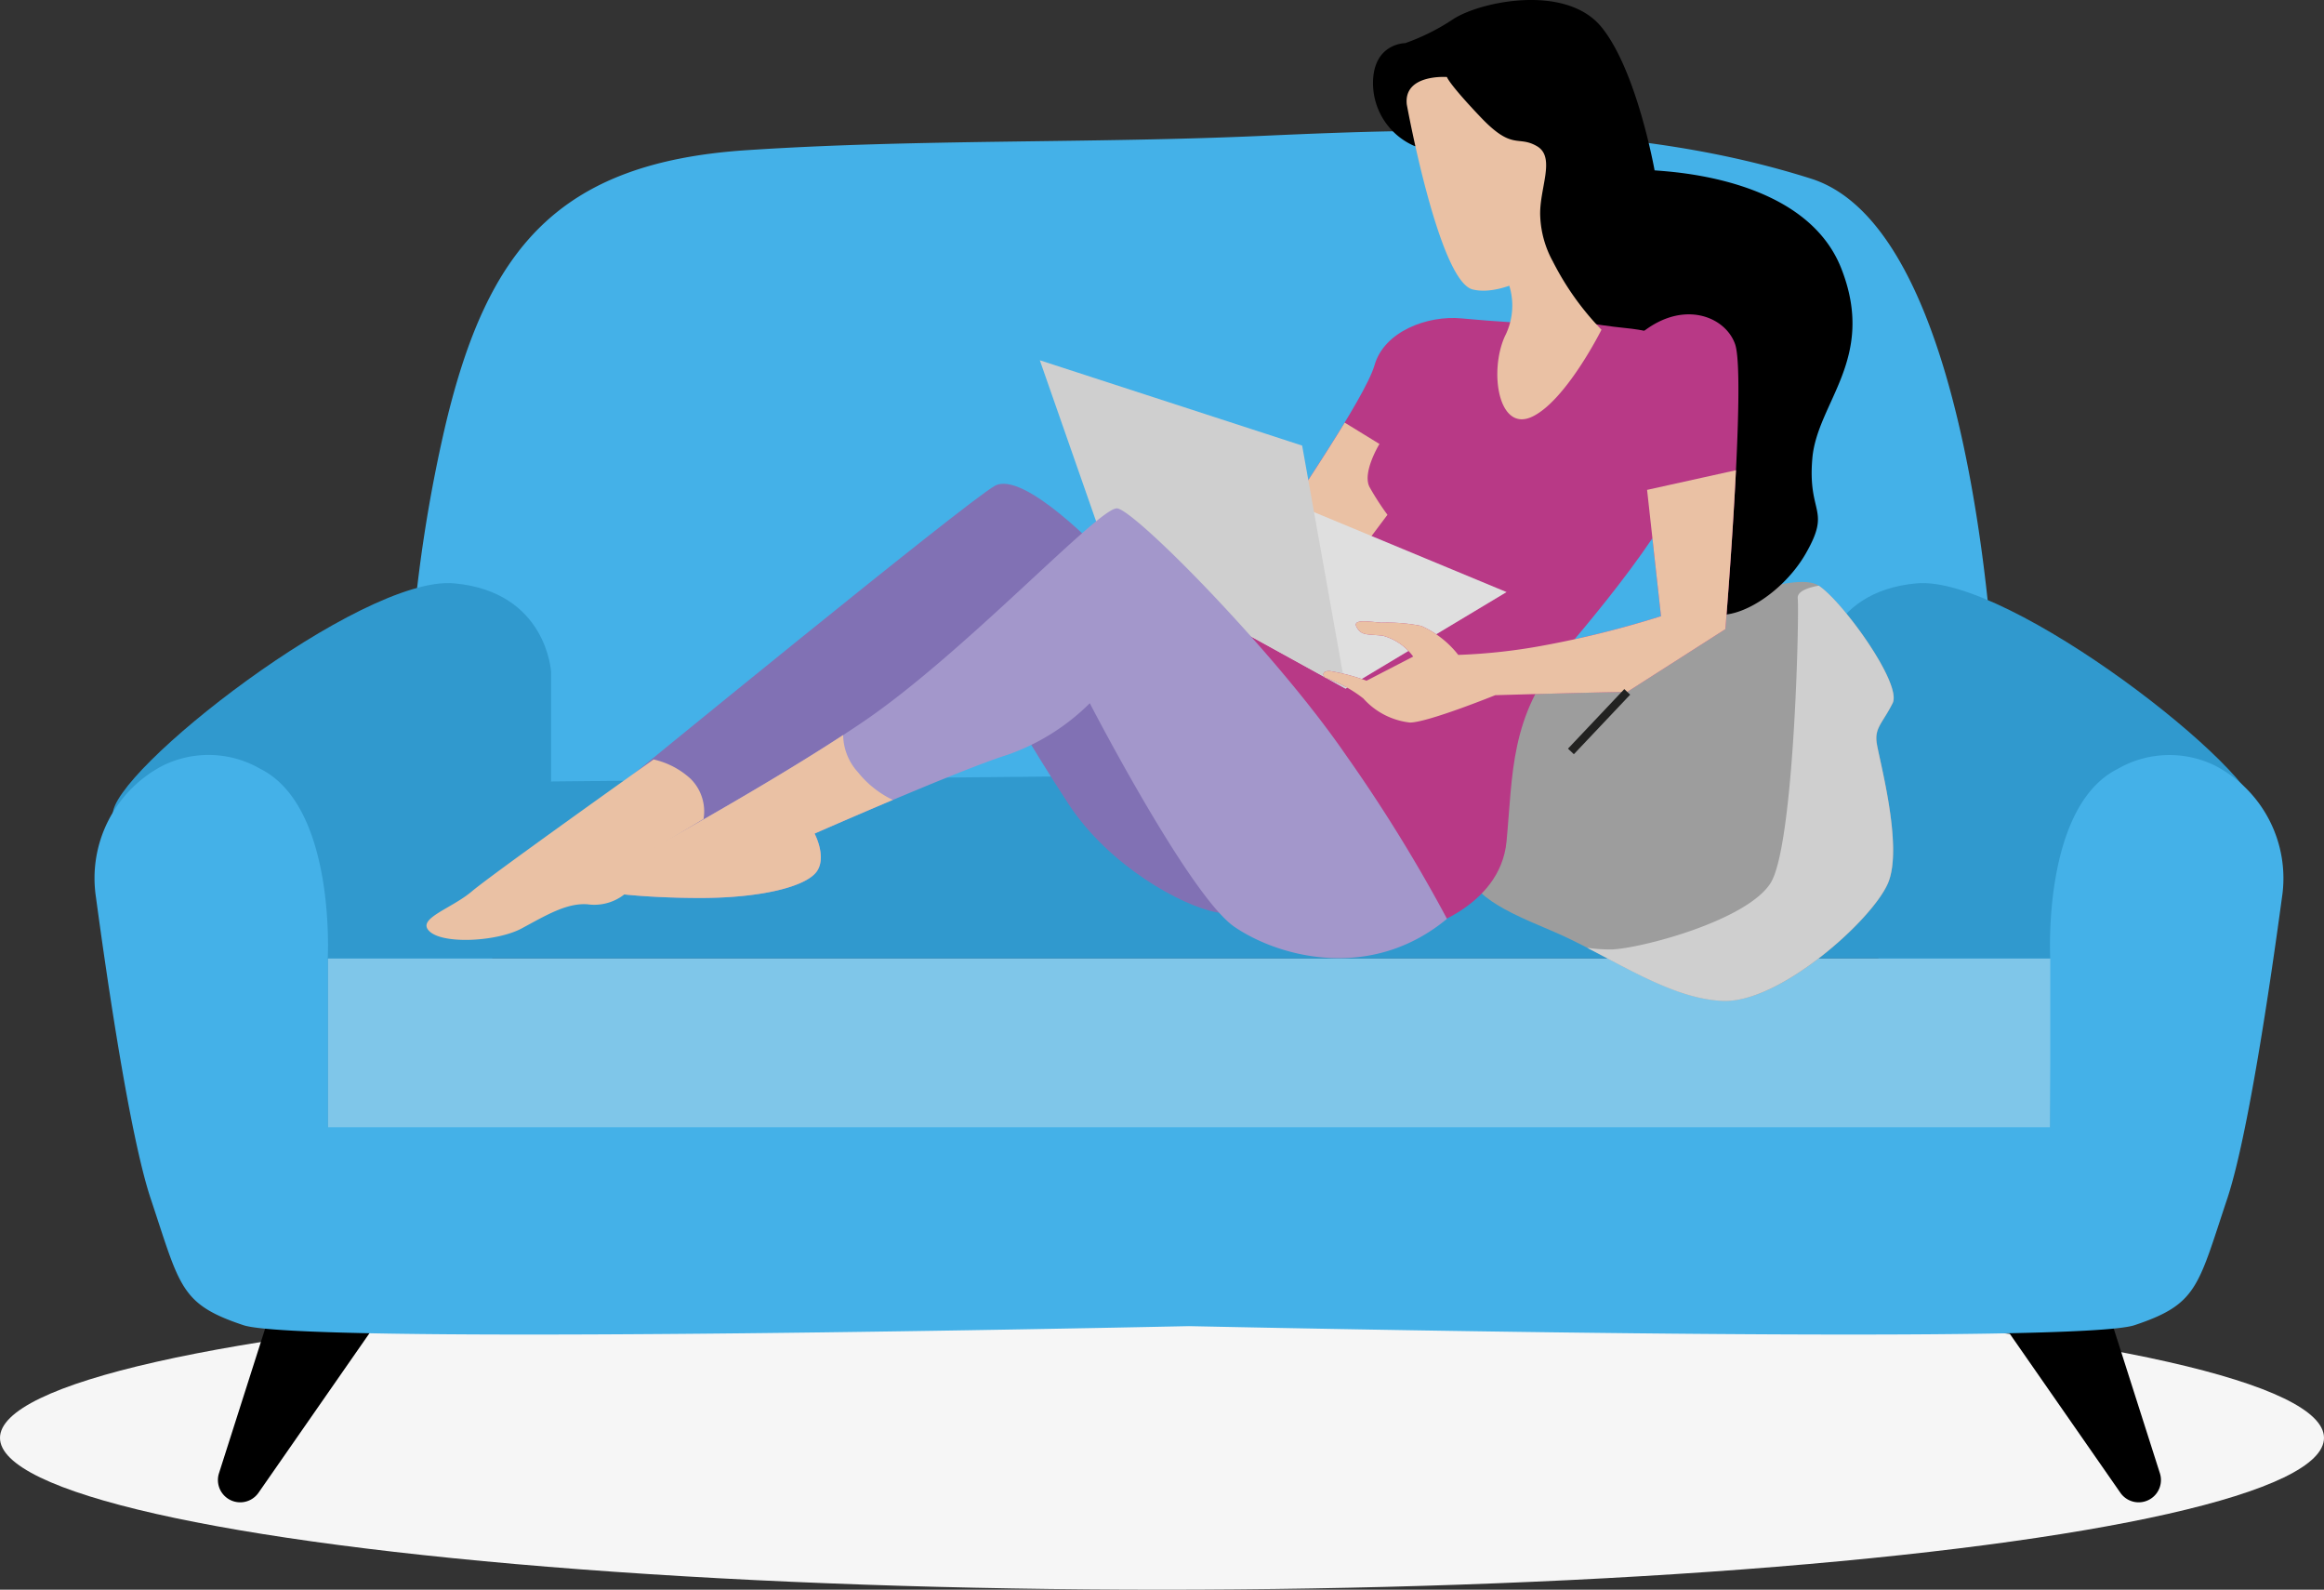
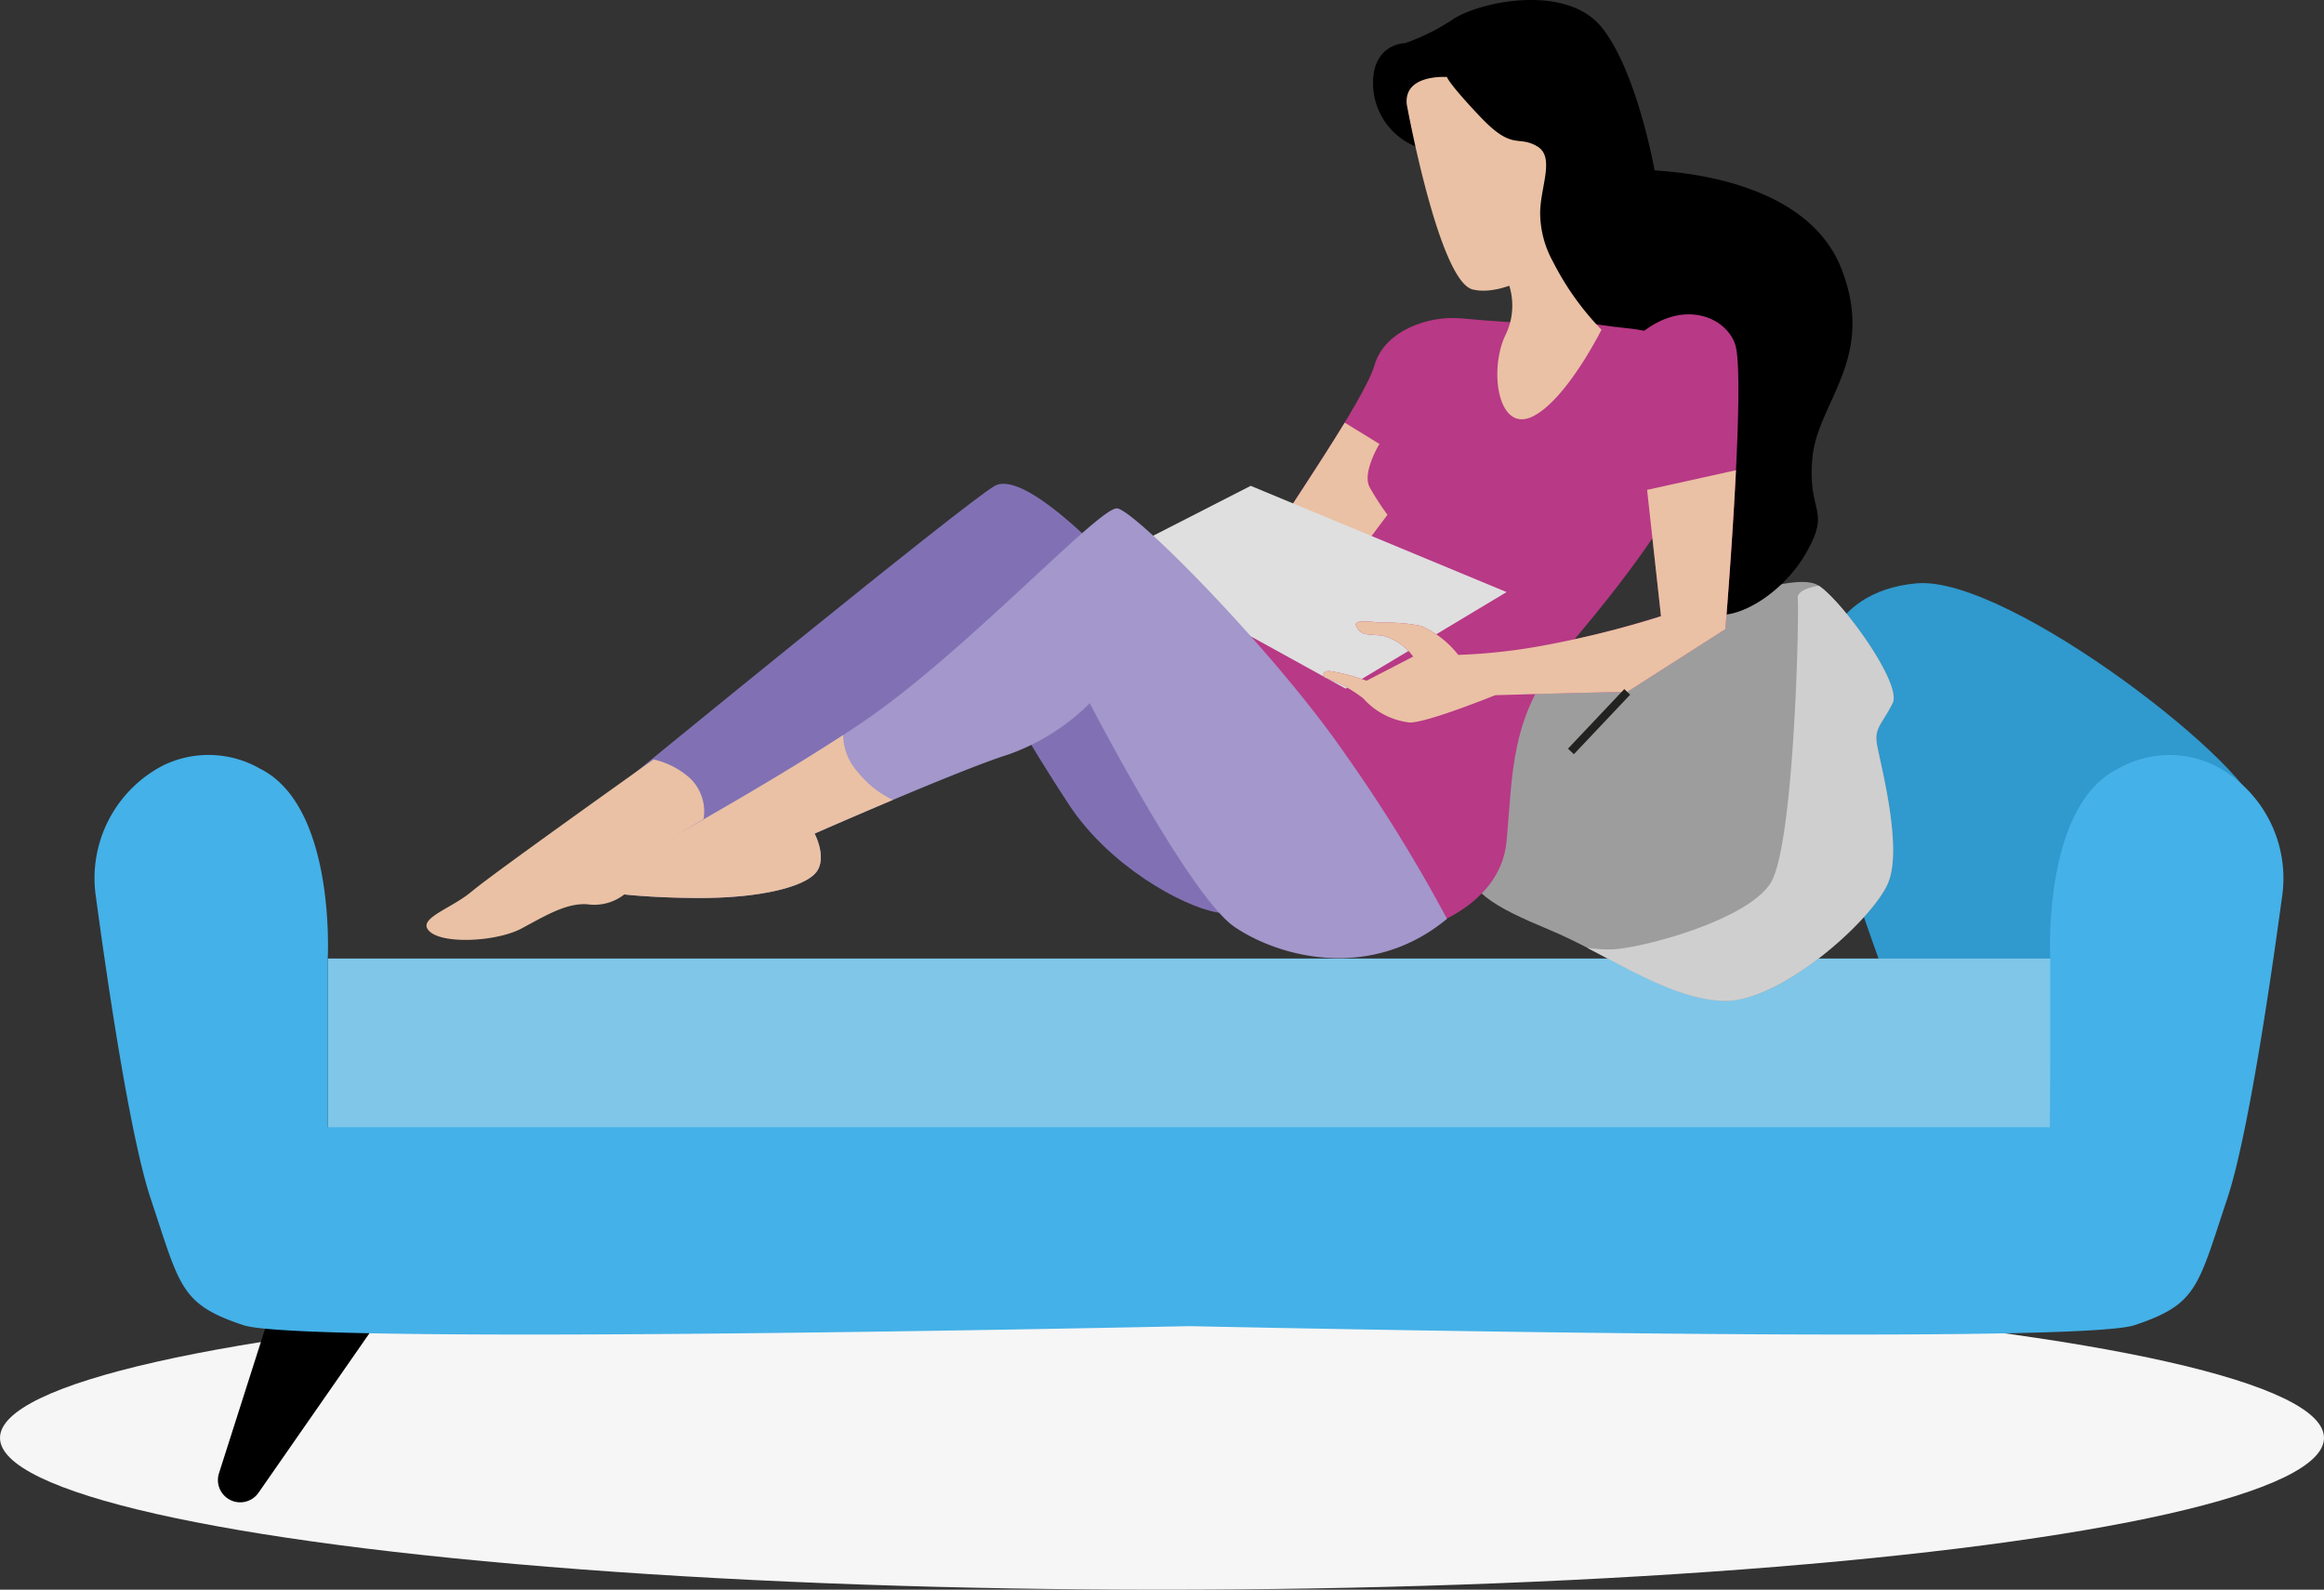
<svg xmlns="http://www.w3.org/2000/svg" id="Group_167" data-name="Group 167" width="143.52" height="98.15" viewBox="0 0 143.52 98.15">
  <rect x="0" y="0" width="143.52" height="98.15" fill="#333333" stroke="none" />
  <ellipse id="Ellipse_17" data-name="Ellipse 17" cx="71.76" cy="9.374" rx="71.76" ry="9.374" transform="translate(0 79.402)" fill="#f6f6f6" />
-   <path id="Path_544" data-name="Path 544" d="M437.578,625.055s-.781-30.19-11.454-33.574c-10.887-3.452-22.518-3.16-33.792-2.649-10.635.482-21.352.189-31.958.89-11.679.772-16,6.133-18.578,16.931a89.991,89.991,0,0,0-2.337,18.4l-2.6,7.808H440.18Z" transform="translate(-314.276 -580.449)" fill="#44b1e8" />
-   <path id="Path_545" data-name="Path 545" d="M338.064,647.015v-6.767s-.26-4.945-5.986-5.466S310.737,646.495,311,649.1s3.123,21.081,4.945,21.862,6.506,4.424,10.671,2.342S338.064,647.015,338.064,647.015Z" transform="translate(-304.032 -598.766)" fill="#3099ce" />
  <path id="Path_546" data-name="Path 546" d="M485.54,647.015v-6.767s.26-4.945,5.986-5.466,21.341,11.712,21.081,14.315-3.123,21.081-4.945,21.862-6.506,4.424-10.671,2.342S485.54,647.015,485.54,647.015Z" transform="translate(-373.169 -598.766)" fill="#3099ce" />
-   <path id="Path_547" data-name="Path 547" d="M346.772,654.537a12.4,12.4,0,0,1-1.369,1.219c-3.5,2.888-12.425,9.712-12.425,9.712H439.425L425.11,653.756Z" transform="translate(-312.739 -606.288)" fill="#3099ce" />
  <path id="Path_548" data-name="Path 548" d="M332.978,673.15v10.758H439.352l.073-10.758Z" transform="translate(-312.739 -613.969)" fill="#7fc6e9" />
  <path id="Path_549" data-name="Path 549" d="M325.147,708.489l-3.332,10.438a1.376,1.376,0,0,0,1.311,1.794h0a1.377,1.377,0,0,0,1.13-.59l7.918-11.382Z" transform="translate(-308.292 -627.967)" />
-   <path id="Path_550" data-name="Path 550" d="M510.213,708.489l3.332,10.438a1.376,1.376,0,0,1-1.311,1.794h0a1.377,1.377,0,0,1-1.13-.59l-7.918-11.382Z" transform="translate(-380.159 -627.967)" />
  <path id="Path_551" data-name="Path 551" d="M440.1,653a6.391,6.391,0,0,0-6.018.2c-4.685,2.343-4.164,11.712-4.164,11.712v10.411H323.542V664.907s.521-9.369-4.164-11.712a6.391,6.391,0,0,0-6.019-.2,7.838,7.838,0,0,0-4.13,8.13c.733,5.424,2.12,14.826,3.382,18.612,1.821,5.465,1.821,6.506,5.726,7.808,3.386,1.129,46.909.3,58.392.059,11.483.24,55.006,1.07,58.392-.059,3.9-1.3,3.9-2.343,5.726-7.808,1.262-3.785,2.648-13.188,3.382-18.612A7.839,7.839,0,0,0,440.1,653Z" transform="translate(-303.303 -605.727)" fill="#44b1e8" />
  <g id="Group_76" data-name="Group 76" transform="translate(26.344 0)">
    <path id="Path_552" data-name="Path 552" d="M463.371,636.468s5.963-2.584,7.453-1.59,5.168,6.062,4.572,7.255-1.093,1.49-.994,2.385,1.69,6.46.7,8.745-6.658,7.354-10.136,7.255-7.155-2.882-10.733-4.373-5.168-2.385-5.565-4.77,0-10.335,2.087-10.633,8.546-1.391,9.242-1.888S463.371,636.468,463.371,636.468Z" transform="translate(-384.852 -598.72)" fill="#9d9d9d" />
    <path id="Path_553" data-name="Path 553" d="M457.258,585.671s-1.093-6.162-3.28-8.845-7.453-1.59-9.142-.5a13.347,13.347,0,0,1-2.981,1.491s-1.987,0-1.987,2.484a4.236,4.236,0,0,0,2.583,3.876c.4,0,3.677-.6,4.969,1.689s3.081,6.261,4.671,8.746,2.981,3.776,4.671,4.273,3.677,3.776,3.478,6.36-1.292,6.161,0,7.453,4.77-.6,6.36-3.379.1-2.385.4-5.863,3.975-6.162,1.789-11.727S458.451,585.771,457.258,585.671Z" transform="translate(-381.422 -575.153)" />
    <path id="Path_554" data-name="Path 554" d="M392.666,628.915s-4.87-5.168-6.659-4.174-23.155,18.484-23.155,18.484L367.523,647l18.286-10.435s2.286,4.075,4.77,7.851,6.956,6.261,9.142,6.659,1.988-2.187,1.292-4.87S394.852,631.6,392.666,628.915Z" transform="translate(-350.916 -594.745)" fill="#8171b4" />
    <path id="Path_555" data-name="Path 555" d="M442.271,607.991s-2.087-.1-4.174-.3-4.77.795-5.367,2.882-5.465,9.043-5.764,9.739-5.366,6.36-5.366,6.36l13.814,18.783s5.068-1.292,5.465-5.466.2-7.752,3.479-11.627,8.546-10.236,8.944-14.708-3.081-5.168-5.068-5.366-3.876-.6-3.876-.6Z" transform="translate(-374.187 -588.033)" fill="#b83986" />
    <path id="Path_556" data-name="Path 556" d="M432.589,618.361c-1.624,2.675-3.725,5.739-3.918,6.189a35.537,35.537,0,0,1-2.768,3.41l3.961,3.248,5.366-7.156a16.794,16.794,0,0,1-1.093-1.69c-.5-.894.6-2.683.6-2.683Z" transform="translate(-375.891 -592.268)" fill="#eac1a4" />
    <path id="Path_557" data-name="Path 557" d="M453.053,602.745a4.152,4.152,0,0,1,0,3.777c-.994,2.186-.4,5.963,1.689,4.969s4.273-5.366,4.273-5.366a17.26,17.26,0,0,1-2.981-4.174Z" transform="translate(-386.459 -585.767)" fill="#eac1a4" />
    <path id="Path_558" data-name="Path 558" d="M443.316,584.711s1.987,10.932,4.075,11.429,4.969-1.69,4.969-1.69a6.288,6.288,0,0,1-.8-2.783c-.1-1.689.994-3.676-.2-4.372s-1.49.3-3.478-1.789-2.086-2.485-2.086-2.485S443.117,582.822,443.316,584.711Z" transform="translate(-382.784 -578.267)" fill="#eac1a4" />
    <path id="Path_559" data-name="Path 559" d="M427.488,637.346l9.938-5.963-15.8-6.559-8.745,4.472Z" transform="translate(-370.732 -594.828)" fill="#dfdfdf" />
-     <path id="Path_560" data-name="Path 560" d="M405.8,611.988l4.273,12.224,14.609,8.05L422,617.255Z" transform="translate(-367.929 -589.744)" fill="#cfcfcf" />
    <path id="Path_561" data-name="Path 561" d="M454.161,612.412l1.49,13.515a59.671,59.671,0,0,1-7.155,1.789,35.489,35.489,0,0,1-5.366.6,6.03,6.03,0,0,0-2.286-1.789,10.883,10.883,0,0,0-2.484-.2c-.994-.1-1.789-.2-1.491.3s.6.4,1.59.5a3.447,3.447,0,0,1,1.888,1.292l-2.882,1.491a11.972,11.972,0,0,0-2.286-.6c-.6,0-.3.4-.3.4A8.2,8.2,0,0,1,437.266,631a4.535,4.535,0,0,0,2.882,1.49c1.093,0,5.267-1.689,5.267-1.689s7.056-.2,8.149-.2l6.063-3.876s1.292-15.6.6-17.59-4.074-3.081-6.956.5" transform="translate(-379.418 -587.882)" fill="#b83986" />
    <path id="Path_562" data-name="Path 562" d="M460.279,623.227l-5.488,1.213.86,7.8a59.65,59.65,0,0,1-7.155,1.789,35.486,35.486,0,0,1-5.366.6,6.03,6.03,0,0,0-2.286-1.789,10.884,10.884,0,0,0-2.484-.2c-.994-.1-1.789-.2-1.491.3s.6.4,1.59.5a3.447,3.447,0,0,1,1.888,1.292l-2.882,1.491a11.972,11.972,0,0,0-2.286-.6c-.6,0-.3.4-.3.4a8.2,8.2,0,0,1,2.385,1.292,4.535,4.535,0,0,0,2.882,1.49c1.093,0,5.267-1.689,5.267-1.689s7.056-.2,8.149-.2l6.063-3.876S460.046,627.958,460.279,623.227Z" transform="translate(-379.418 -594.195)" fill="#eac1a4" />
    <path id="Path_563" data-name="Path 563" d="M476.075,635.031c-.63.111-1.352.338-1.3.792.1.8-.2,15.3-1.69,17.59s-7.851,3.976-9.739,4.075a9.525,9.525,0,0,1-1.578-.1c2.838,1.464,5.7,3.2,8.435,3.281,3.478.1,9.143-4.969,10.136-7.255s-.6-7.851-.7-8.745.4-1.193.994-2.385S477.568,636.03,476.075,635.031Z" transform="translate(-390.099 -598.871)" fill="#cfcfcf" />
    <line id="Line_7" data-name="Line 7" x1="3.478" y2="3.677" transform="translate(70.669 42.717)" fill="#fff" stroke="#222221" stroke-miterlimit="10" stroke-width="0.5" />
    <path id="Path_564" data-name="Path 564" d="M412.674,652.469a95.774,95.774,0,0,0-6.261-10.136c-4.372-6.36-13.018-15.106-14.111-15.205s-9.342,8.845-15.6,13.118-16.6,9.739-16.994,10.136,3.08.8,6.857.8,6.46-.7,7.156-1.59-.1-2.385-.1-2.385,9.043-3.975,11.926-4.869a13.542,13.542,0,0,0,5.068-3.18s6.162,11.925,8.944,13.814S408,656.345,412.674,652.469Z" transform="translate(-349.658 -595.74)" fill="#a397cb" />
    <path id="Path_565" data-name="Path 565" d="M376.3,652.6a3.483,3.483,0,0,1-.917-2.3c-6.292,4.11-15.308,8.889-15.678,9.26-.4.4,3.08.8,6.857.8s6.46-.7,7.156-1.59-.1-2.385-.1-2.385,2.233-.981,4.832-2.079A6.157,6.157,0,0,1,376.3,652.6Z" transform="translate(-349.658 -604.919)" fill="#eac1a4" />
    <path id="Path_566" data-name="Path 566" d="M360.192,656.476a2.837,2.837,0,0,0-.8-2.484,4.987,4.987,0,0,0-2.286-1.193s-9.938,7.056-11.23,8.149-3.478,1.69-2.584,2.484,4.174.6,5.665-.2,2.783-1.59,4.075-1.49a3.007,3.007,0,0,0,3.081-1.59,4.581,4.581,0,0,0,.6-1.59Z" transform="translate(-343.088 -605.909)" fill="#eac1a4" />
  </g>
</svg>